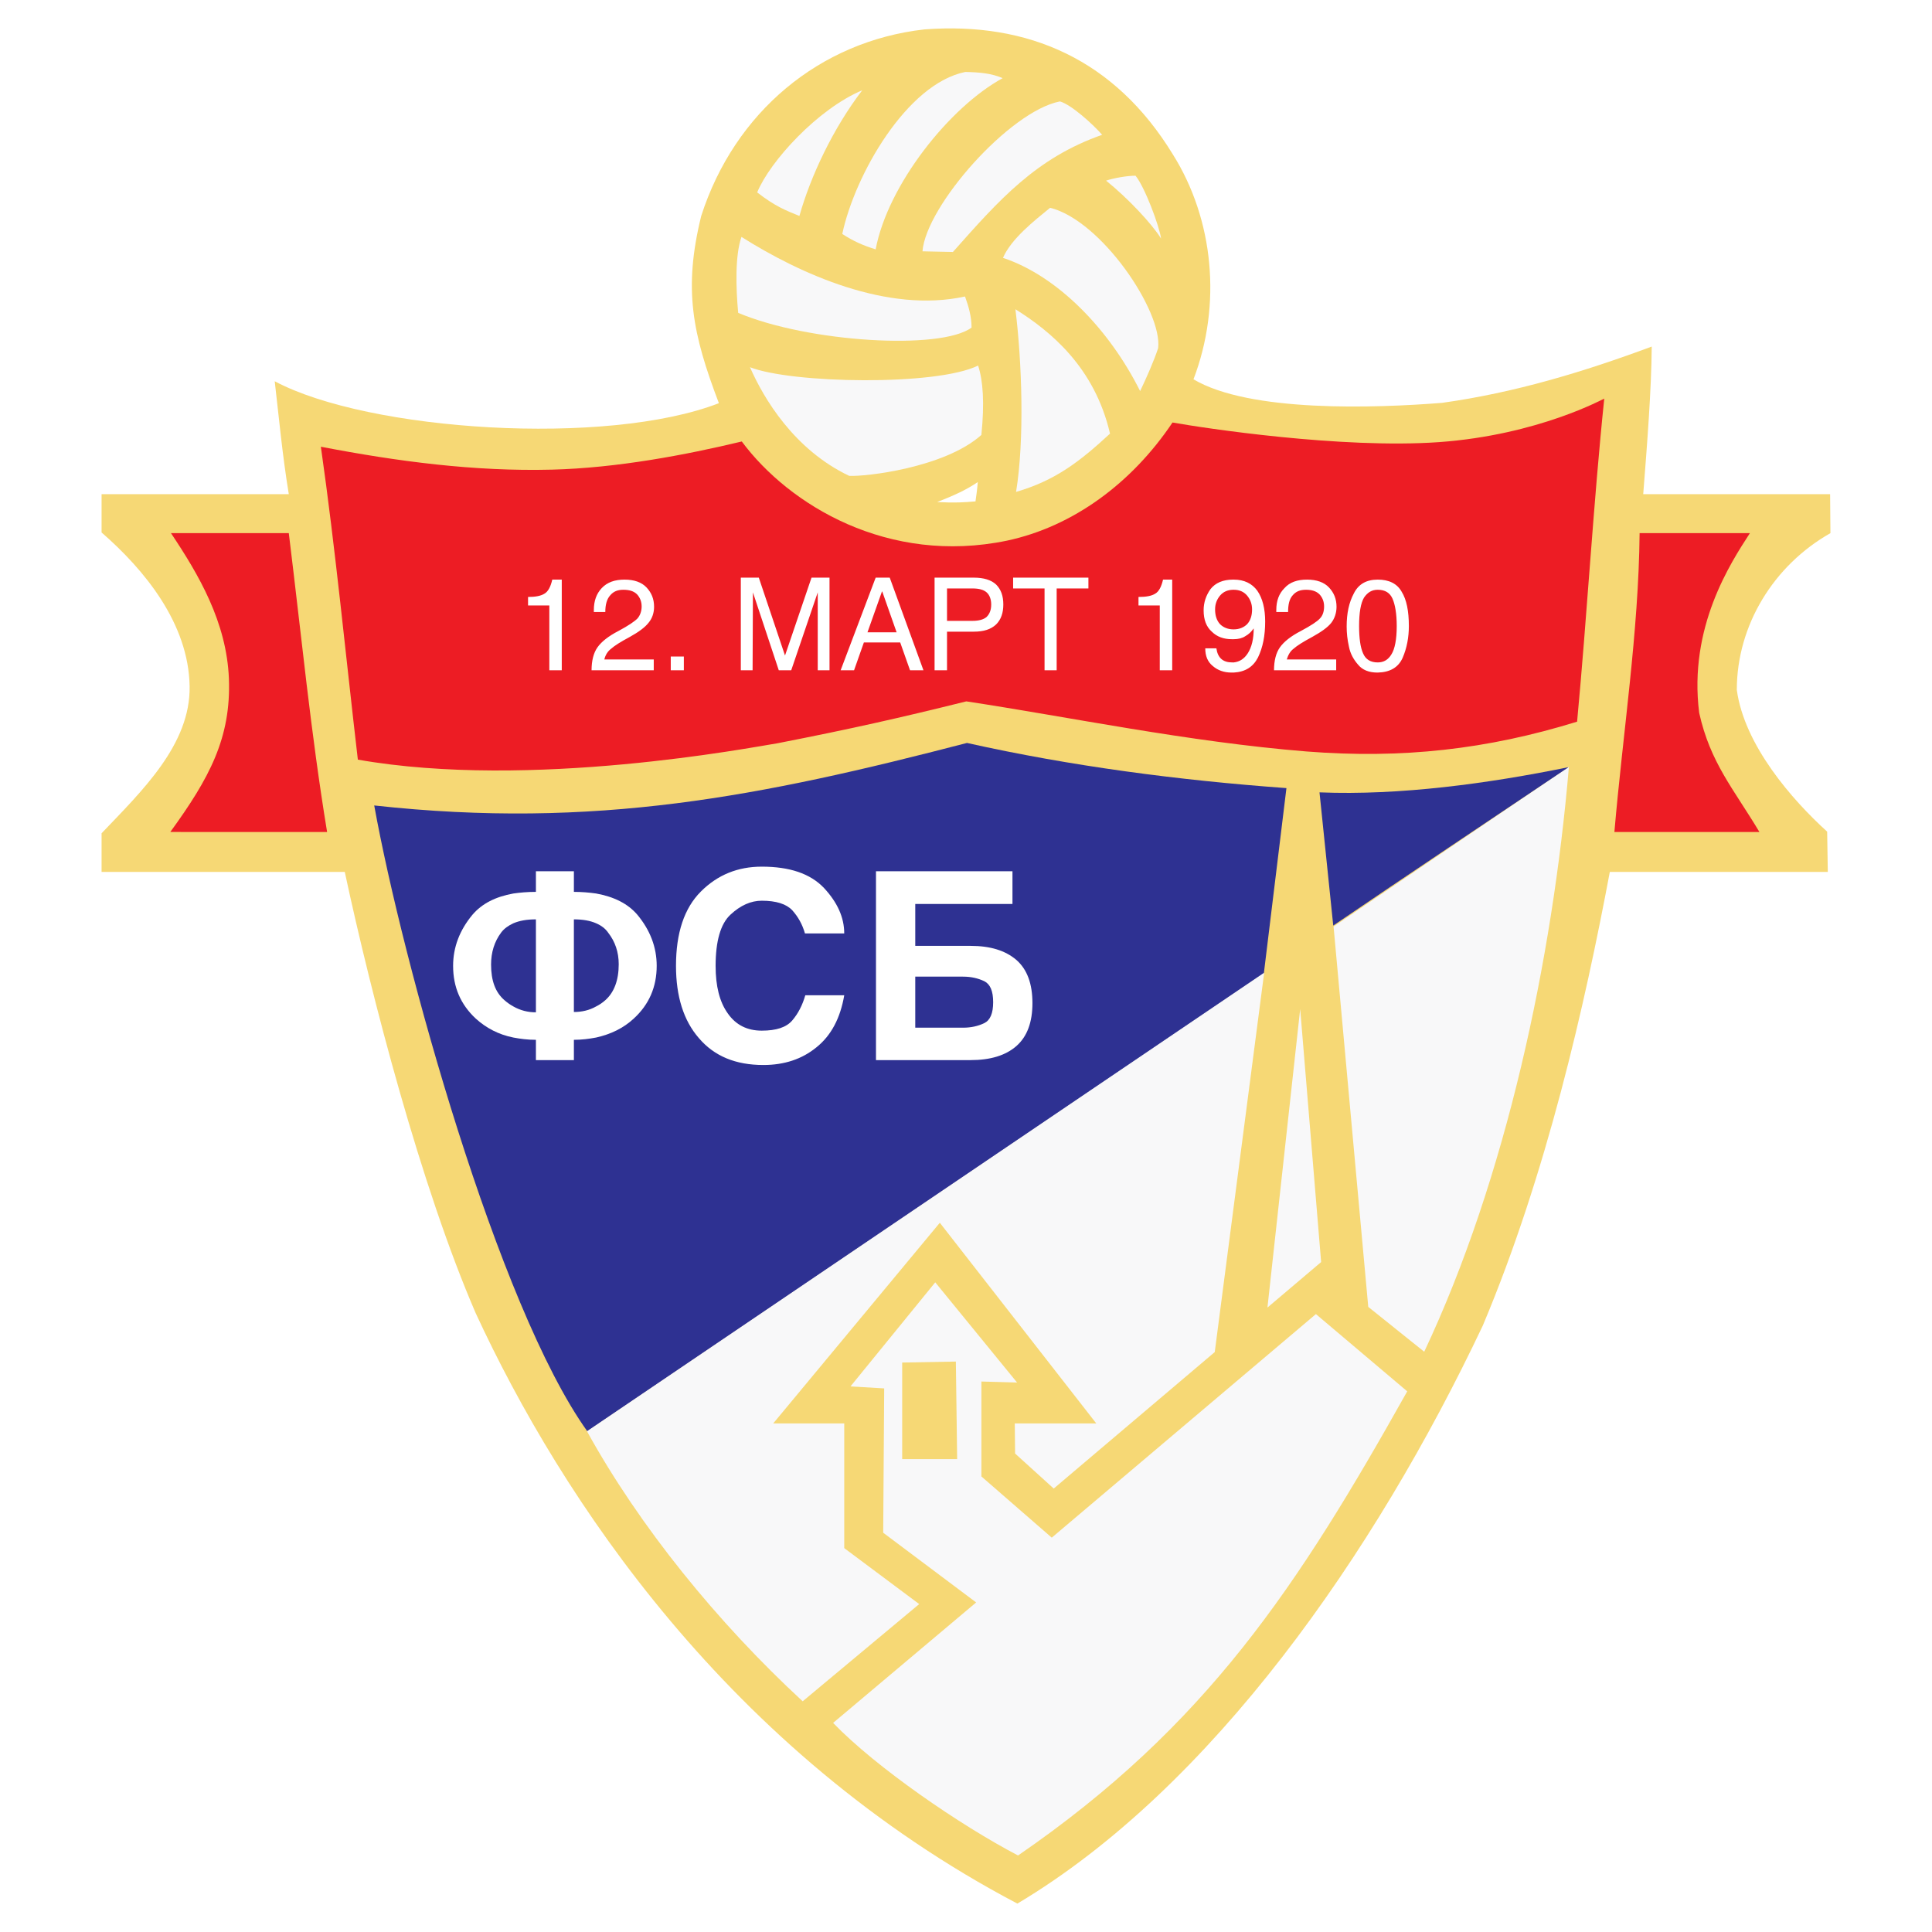
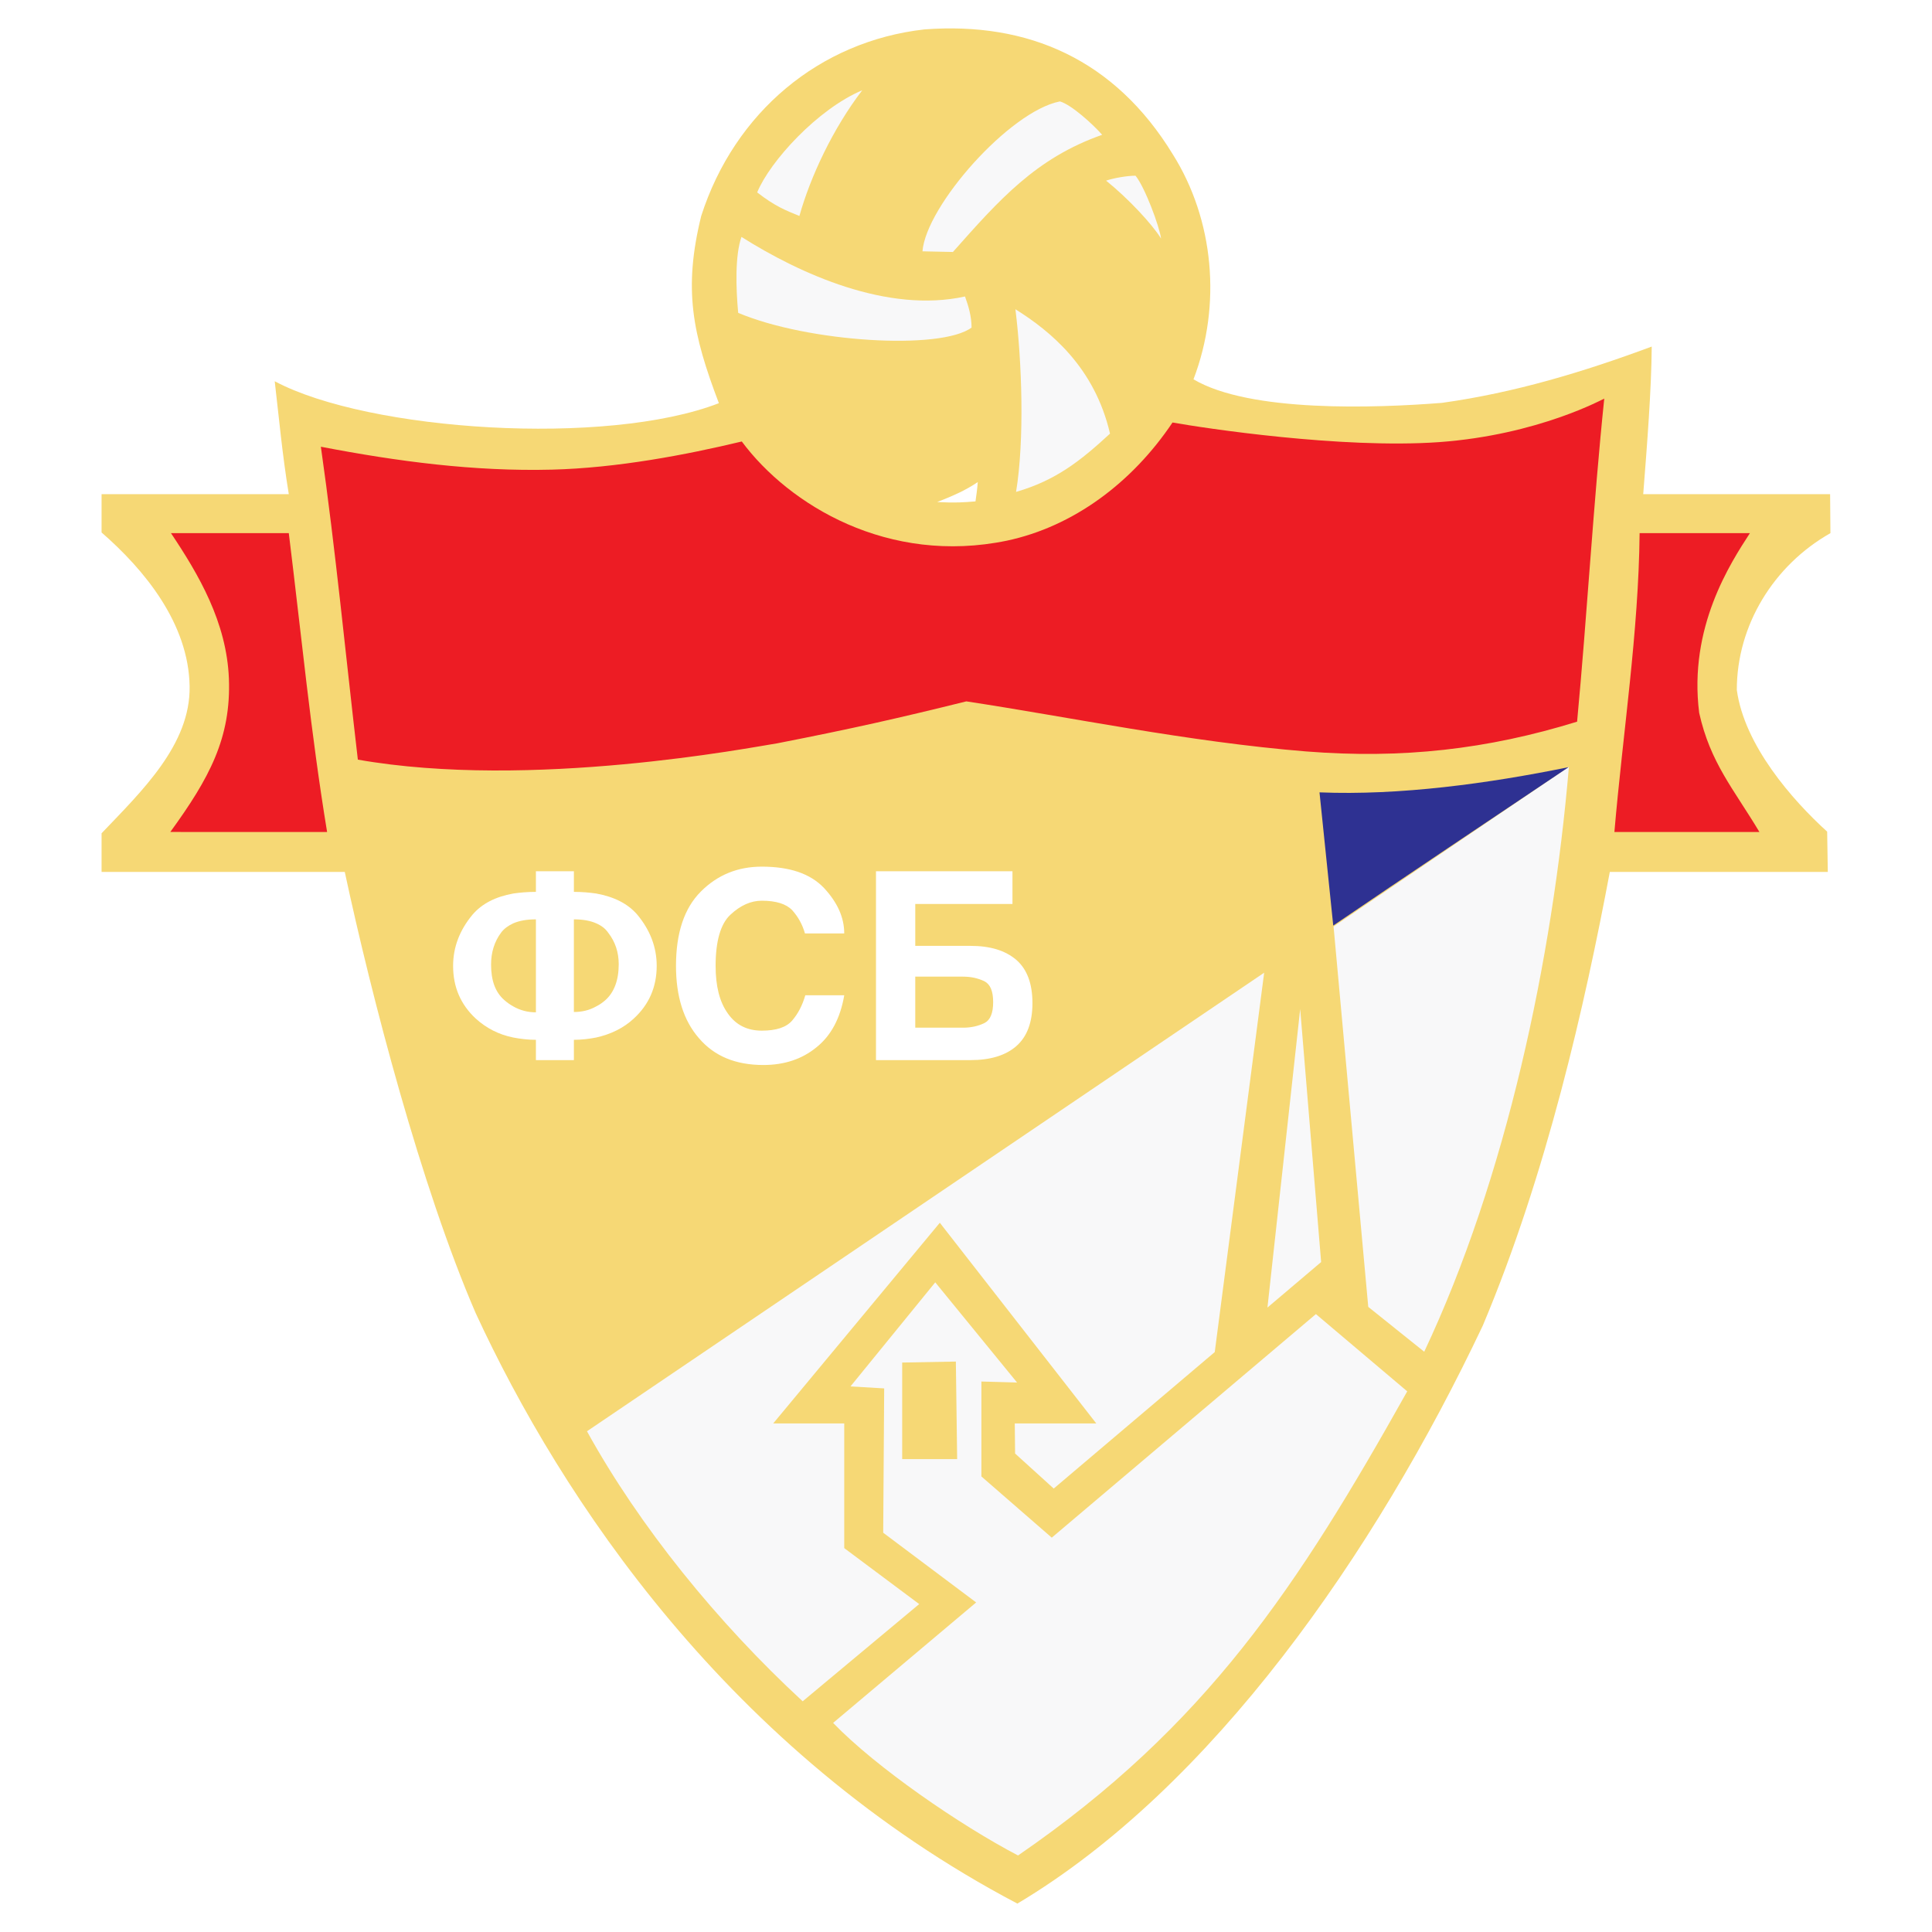
<svg xmlns="http://www.w3.org/2000/svg" version="1.0" id="Layer_1" x="0px" y="0px" width="192.756px" height="192.756px" viewBox="0 0 192.756 192.756" enable-background="new 0 0 192.756 192.756" xml:space="preserve">
  <g>
    <polygon fill-rule="evenodd" clip-rule="evenodd" fill="#FFFFFF" points="0,0 192.756,0 192.756,192.756 0,192.756 0,0  " />
    <path fill-rule="evenodd" clip-rule="evenodd" fill="#F6D875" d="M117.017,15.408c4.082,6.499,4.898,14.989,2.057,22.435   c5.617,3.331,18.157,2.874,24.786,2.351c7.282-1.012,14.173-3.103,20.933-5.617c-0.032,4.311-0.457,9.731-0.849,14.728h18.646   l0.032,3.886c-5.649,3.2-9.34,9.176-9.34,15.642c0.751,5.519,5.52,10.973,9.014,14.14l0.064,4.017h-21.748   c-2.482,13.225-6.303,30.141-12.671,45.26c-10.776,22.762-27.039,46.111-46.437,57.672c-28.802-15.152-45.522-40.461-54.045-58.912   c-5.454-12.605-10.385-31.545-13.062-44.02H10.134v-3.854c4.017-4.212,8.882-8.85,8.784-14.662   c-0.098-6.27-4.506-11.625-8.784-15.349v-3.821h18.679c-0.653-3.984-0.98-7.641-1.404-11.266   c9.373,4.997,33.113,6.531,44.314,2.188c-2.645-6.956-3.56-11.364-1.763-18.679C73.29,11.196,81.781,4.109,92.23,2.934   C102.582,2.15,111.236,5.938,117.017,15.408L117.017,15.408z" />
-     <path fill-rule="evenodd" clip-rule="evenodd" fill="#F8F8F9" d="M100.035,7.799c-5.29,2.874-11.462,10.646-12.67,17.079   c-1.274-0.392-2.221-0.816-3.331-1.535c1.241-5.878,6.433-14.989,12.278-16.165C97.717,7.211,98.925,7.309,100.035,7.799   L100.035,7.799z" />
    <path fill-rule="evenodd" clip-rule="evenodd" fill="#F8F8F9" d="M109.963,13.449c-6.597,2.318-10.254,6.466-14.891,11.691   l-3.037-0.065c0.359-4.539,8.686-13.977,13.715-14.957C106.894,10.444,109.048,12.404,109.963,13.449L109.963,13.449z" />
    <path fill-rule="evenodd" clip-rule="evenodd" fill="#F8F8F9" d="M79.756,21.547c-1.371-0.555-2.449-0.979-4.212-2.351   c1.273-3.103,6.042-8.327,10.482-10.189C83.12,12.795,80.866,17.596,79.756,21.547L79.756,21.547z" />
    <path fill-rule="evenodd" clip-rule="evenodd" fill="#F8F8F9" d="M115.841,23.801c-0.914-1.47-3.298-4.017-5.486-5.78   c0.784-0.261,2.09-0.49,2.939-0.49C114.24,18.706,115.678,22.592,115.841,23.801L115.841,23.801z" />
-     <path fill-rule="evenodd" clip-rule="evenodd" fill="#F8F8F9" d="M115.547,34.741c-0.425,1.273-1.11,2.841-1.796,4.277   c-3.103-6.204-8.262-11.495-13.684-13.291c0.817-1.894,3.103-3.69,4.703-4.997C109.897,22.005,116.004,31.083,115.547,34.741   L115.547,34.741z" />
    <path fill-rule="evenodd" clip-rule="evenodd" fill="#F8F8F9" d="M96.28,29.581c0.327,0.914,0.653,1.959,0.653,3.102   c-3.07,2.286-16.328,1.469-23.284-1.47c-0.229-2.449-0.326-5.715,0.327-7.576C79.821,27.328,88.541,31.279,96.28,29.581   L96.28,29.581z" />
    <path fill-rule="evenodd" clip-rule="evenodd" fill="#F8F8F9" d="M110.746,43.263c-2.972,2.743-5.421,4.67-9.372,5.813   c0.85-5.192,0.588-12.964-0.065-18.222C104.803,33.042,109.212,36.635,110.746,43.263L110.746,43.263z" />
-     <path fill-rule="evenodd" clip-rule="evenodd" fill="#F8F8F9" d="M97.586,36.471c0.49,1.502,0.653,3.69,0.327,6.923   c-3.69,3.298-11.658,4.18-13.193,4.082c-5.486-2.612-8.523-7.707-9.895-10.841C78.973,38.267,93.439,38.528,97.586,36.471   L97.586,36.471z" />
    <path fill-rule="evenodd" clip-rule="evenodd" fill="#ED1C24" d="M160.057,39.77c-1.077,10.319-1.73,21.847-2.71,32.231   c-8.98,2.775-17.472,3.723-27.007,2.972c-11.756-0.947-23.773-3.462-33.93-4.997c-6.727,1.666-11.331,2.71-18.842,4.18   c-2.515,0.392-24.59,4.67-41.865,1.633c-1.208-10.319-2.221-20.933-3.69-31.219c7.641,1.469,15.283,2.482,23.055,2.286   c6.498-0.164,13.356-1.47,18.94-2.809c4.735,6.368,14.63,12.344,26.451,9.895c6.597-1.404,12.475-5.748,16.523-11.789   c3.103,0.555,16.851,2.645,26.582,1.959C153.525,43.394,160.057,39.737,160.057,39.77L160.057,39.77z" />
-     <path fill-rule="evenodd" clip-rule="evenodd" fill="#F8F8F9" d="M156.53,76.507c-1.633,19.234-6.271,41.047-14.435,58.356   l-5.584-4.475l-3.461-37.945L156.53,76.507L156.53,76.507z" />
-     <path fill-rule="evenodd" clip-rule="evenodd" fill="#2E3192" d="M128.348,78.63l-2.253,18.483l-67.5,45.686   c-8.915-12.441-18.451-46.894-21.259-62.438c22.01,2.417,38.665-0.915,59.14-6.237C106.86,76.442,117.571,77.846,128.348,78.63   L128.348,78.63z" />
+     <path fill-rule="evenodd" clip-rule="evenodd" fill="#F8F8F9" d="M156.53,76.507c-1.633,19.234-6.271,41.047-14.435,58.356   l-5.584-4.475l-3.461-37.945L156.53,76.507z" />
    <path fill-rule="evenodd" clip-rule="evenodd" fill="#F8F8F9" d="M121.196,134.896l-16.066,13.617l-3.854-3.494l-0.032-3.004h8.131   l-15.609-20.02l-16.622,20.02h7.086v12.441l7.478,5.584l-11.625,9.699c-8.523-7.871-16.296-17.471-21.521-26.941l67.564-45.751   L121.196,134.896L121.196,134.896z" />
    <polygon fill-rule="evenodd" clip-rule="evenodd" fill="#F8F8F9" points="131.81,125.916 126.454,130.455 129.72,100.672    131.81,125.916  " />
    <path fill-rule="evenodd" clip-rule="evenodd" fill="#F8F8F9" d="M101.473,137.934l-3.56-0.1v9.471l7.021,6.107l26.354-22.305   l9.111,7.707c-10.907,19.463-20.019,33.375-38.828,46.307c-5.748-3.004-14.173-8.785-18.451-13.227l14.271-12.018l-9.274-6.955   l0.098-14.4l-3.363-0.197l8.458-10.385L101.473,137.934L101.473,137.934z" />
    <polygon fill-rule="evenodd" clip-rule="evenodd" fill="#F6D875" points="95.496,145.574 90.01,145.574 90.01,135.941    95.366,135.844 95.496,145.574  " />
    <path fill-rule="evenodd" clip-rule="evenodd" fill="#FFFFFF" d="M97.325,50.023c-1.175,0.098-2.024,0.163-3.82,0.065   c1.665-0.653,2.841-1.176,4.049-1.992C97.488,48.946,97.39,49.533,97.325,50.023L97.325,50.023z" />
    <path fill-rule="evenodd" clip-rule="evenodd" fill="#ED1C24" d="M174.589,53.191c-1.927,2.972-6.14,9.373-5.062,17.928   c1.11,4.996,3.429,7.576,6.009,11.887h-14.467c0.849-9.927,2.416-19.888,2.515-29.815H174.589L174.589,53.191z" />
    <path fill-rule="evenodd" clip-rule="evenodd" fill="#ED1C24" d="M28.813,53.191c1.273,10.319,2.188,19.888,3.821,29.815H16.992   c3.886-5.355,6.074-9.373,5.845-15.316c-0.229-5.616-3.004-10.352-5.78-14.499H28.813L28.813,53.191z" />
    <path fill-rule="evenodd" clip-rule="evenodd" fill="#2E3192" d="M156.497,76.54c-7.87,5.29-16.393,10.972-23.479,15.805   l-1.371-13.291C139.646,79.381,148.497,78.172,156.497,76.54L156.497,76.54z" />
-     <path fill-rule="evenodd" clip-rule="evenodd" fill="#FFFFFF" d="M73.911,57.632h1.796l2.613,7.772l2.645-7.772h1.796v9.242h-1.175   v-7.772l-2.646,7.772h-1.241l-2.58-7.772l-0.033,7.772h-1.175V57.632L73.911,57.632z M137.459,66.09   c0.588,0,1.045-0.261,1.371-0.816c0.327-0.522,0.522-1.469,0.522-2.809c0-1.241-0.163-2.155-0.424-2.743   c-0.262-0.588-0.751-0.882-1.47-0.882c-0.588,0-1.013,0.261-1.371,0.784c-0.327,0.555-0.49,1.502-0.49,2.841   c0,1.208,0.131,2.123,0.392,2.71C136.251,65.796,136.74,66.09,137.459,66.09L137.459,66.09z M137.459,57.828   c1.11,0,1.927,0.392,2.384,1.208c0.49,0.784,0.719,1.927,0.719,3.429c0,1.111-0.196,2.188-0.621,3.168   c-0.424,0.947-1.24,1.437-2.481,1.469h-0.033c-0.849,0-1.502-0.261-1.926-0.783c-0.458-0.523-0.784-1.11-0.915-1.796   c-0.163-0.718-0.229-1.372-0.229-2.024c0-1.306,0.229-2.384,0.719-3.298C135.532,58.285,136.316,57.828,137.459,57.828   L137.459,57.828z M123.09,66.09c0.588-0.065,1.046-0.359,1.404-0.915c0.393-0.62,0.588-1.437,0.588-2.481   c-0.229,0.327-0.489,0.588-0.849,0.784c-0.294,0.196-0.686,0.294-1.144,0.294c-0.064,0-0.13,0-0.195,0   c-0.784,0-1.47-0.229-1.992-0.751c-0.555-0.49-0.816-1.208-0.816-2.123c0-0.784,0.229-1.47,0.686-2.123   c0.49-0.62,1.241-0.947,2.254-0.947c0,0,0.032,0,0.064,0c1.046,0,1.829,0.392,2.352,1.11c0.522,0.751,0.784,1.796,0.784,3.07   c0,1.404-0.229,2.58-0.719,3.592c-0.49,0.947-1.273,1.437-2.417,1.502c-0.098,0-0.163,0-0.228,0c-0.752,0-1.372-0.229-1.862-0.653   c-0.522-0.424-0.751-1.012-0.751-1.763h1.11c0.131,0.947,0.653,1.404,1.567,1.404C122.96,66.09,123.025,66.09,123.09,66.09   L123.09,66.09z M123.09,62.792c0.556,0,1.013-0.196,1.34-0.522c0.326-0.359,0.489-0.849,0.489-1.47c0-0.522-0.163-0.98-0.489-1.372   c-0.327-0.392-0.784-0.588-1.34-0.588c-0.032,0-0.032,0-0.032,0c-0.555,0-1.012,0.196-1.339,0.588   c-0.326,0.392-0.489,0.849-0.489,1.372c0,0.621,0.163,1.11,0.489,1.47c0.327,0.327,0.784,0.522,1.339,0.522   C123.058,62.792,123.058,62.792,123.09,62.792L123.09,62.792z M127.336,61.061v-0.196c0-0.915,0.261-1.633,0.816-2.188   c0.522-0.588,1.273-0.849,2.253-0.849c0.947,0,1.698,0.261,2.188,0.784c0.49,0.522,0.752,1.143,0.752,1.927   c0,0.62-0.196,1.176-0.522,1.6c-0.359,0.458-1.013,0.914-1.895,1.404c-0.914,0.49-1.535,0.882-1.861,1.176   c-0.359,0.261-0.555,0.653-0.686,1.077h4.931v1.078h-6.204c0-0.947,0.195-1.73,0.588-2.286c0.392-0.555,1.077-1.11,2.09-1.633   c0.979-0.522,1.633-0.947,1.894-1.241c0.294-0.294,0.425-0.719,0.425-1.208s-0.163-0.882-0.457-1.208   c-0.327-0.326-0.784-0.457-1.339-0.457c-0.588,0-1.013,0.163-1.339,0.555c-0.327,0.359-0.457,0.915-0.457,1.666H127.336   L127.336,61.061z M96.672,61.943h0.359c0.621,0,1.111-0.131,1.405-0.392c0.294-0.294,0.457-0.686,0.457-1.241   c0-0.522-0.163-0.947-0.457-1.208s-0.751-0.392-1.405-0.392h-0.359h-2.188v3.233H96.672L96.672,61.943z M96.672,57.632h0.49   c0.98,0,1.731,0.229,2.22,0.686c0.49,0.49,0.719,1.143,0.719,1.992c0,0.849-0.229,1.502-0.719,1.992   c-0.522,0.49-1.24,0.719-2.22,0.719h-0.49h-2.188v3.853h-1.241v-9.242H96.672L96.672,57.632z M101.08,57.632h7.511v1.078h-3.167   v8.164h-1.209V58.71h-3.135V57.632L101.08,57.632z M115.71,60.408h-2.122v-0.849c0.751,0,1.306-0.098,1.665-0.327   c0.359-0.196,0.62-0.686,0.783-1.404h0.915v9.045h-1.241V60.408L115.71,60.408z M87.985,63.085h1.47l-1.437-4.082l-0.033,0.033   l-1.437,4.049H87.985L87.985,63.085z M87.985,57.632h0.784l3.364,9.242h-1.339l-0.98-2.775h-1.829h-1.796l-0.979,2.775h-1.339   l3.495-9.242H87.985L87.985,57.632z M54.807,60.408h-2.123v-0.849c0.719,0,1.274-0.098,1.633-0.327   c0.359-0.196,0.621-0.686,0.784-1.404h0.947v9.045h-1.241V60.408L54.807,60.408z M59.248,61.061v-0.196   c0-0.915,0.261-1.633,0.784-2.188c0.555-0.588,1.306-0.849,2.286-0.849c0.947,0,1.698,0.261,2.188,0.784s0.751,1.143,0.751,1.927   c0,0.62-0.196,1.176-0.555,1.6c-0.359,0.458-0.979,0.914-1.861,1.404c-0.915,0.49-1.535,0.882-1.861,1.176   c-0.359,0.261-0.588,0.653-0.686,1.077h4.931v1.078H59.02c0-0.947,0.196-1.73,0.588-2.286s1.078-1.11,2.09-1.633   c0.979-0.522,1.6-0.947,1.894-1.241c0.261-0.294,0.425-0.719,0.425-1.208s-0.164-0.882-0.458-1.208   c-0.326-0.326-0.784-0.457-1.372-0.457c-0.555,0-0.979,0.163-1.306,0.555c-0.327,0.359-0.49,0.915-0.49,1.666H59.248L59.248,61.061   z M66.922,65.502h1.306v1.371h-1.306V65.502L66.922,65.502z" />
    <path fill-rule="evenodd" clip-rule="evenodd" fill="#FFFFFF" d="M51.215,89.145c0.686-0.098,1.437-0.163,2.253-0.163v-2.058h3.789   v2.058c0.784,0,1.535,0.065,2.221,0.163c1.796,0.327,3.167,1.013,4.114,2.123c1.274,1.535,1.927,3.233,1.927,5.094   c0,2.089-0.751,3.853-2.286,5.257c-1.013,0.947-2.286,1.568-3.755,1.895c-0.686,0.131-1.437,0.229-2.221,0.229v2.025h-3.789v-2.025   c-0.816,0-1.567-0.098-2.253-0.229c-1.47-0.293-2.71-0.947-3.755-1.895c-1.502-1.404-2.253-3.135-2.253-5.257   c0-1.861,0.653-3.559,1.927-5.094C48.08,90.158,49.419,89.472,51.215,89.145L51.215,89.145z M51.215,92.117   c-0.49,0.229-0.914,0.522-1.208,0.914c-0.686,0.915-1.013,1.992-1.013,3.201c0,1.601,0.425,2.776,1.339,3.56   c0.294,0.262,0.588,0.457,0.882,0.621C51.9,100.803,52.651,101,53.468,101v-9.275C52.554,91.725,51.835,91.855,51.215,92.117   L51.215,92.117z M59.477,92.117c-0.588-0.261-1.339-0.392-2.221-0.392v9.242c0.784,0,1.535-0.164,2.221-0.555   c0.326-0.164,0.62-0.359,0.914-0.621c0.882-0.783,1.339-1.992,1.339-3.592c0-1.208-0.359-2.253-1.045-3.135   C60.391,92.639,60,92.345,59.477,92.117L59.477,92.117z" />
    <path fill-rule="evenodd" clip-rule="evenodd" fill="#FFFFFF" d="M95.202,102.533h0.882c0.816,0,1.502-0.162,2.123-0.457   c0.587-0.293,0.881-0.979,0.881-2.09c0-1.109-0.294-1.795-0.881-2.09c-0.621-0.293-1.307-0.457-2.123-0.457h-0.882h-3.886v5.094   H95.202L95.202,102.533z M80.311,93.129c-0.261-0.914-0.686-1.665-1.273-2.318c-0.588-0.621-1.6-0.947-3.037-0.947   c-1.078,0-2.123,0.457-3.135,1.404c-0.979,0.915-1.469,2.646-1.469,5.094c0,2.025,0.392,3.591,1.208,4.736   c0.816,1.176,1.959,1.73,3.396,1.73s2.449-0.326,3.037-1.012c0.588-0.688,1.012-1.502,1.306-2.516h3.886   c-0.392,2.285-1.306,4.018-2.776,5.193c-1.437,1.176-3.2,1.762-5.29,1.762c-2.776,0-4.898-0.881-6.434-2.678   c-1.535-1.762-2.286-4.18-2.286-7.216c0-3.265,0.816-5.748,2.482-7.413c1.666-1.666,3.69-2.482,6.074-2.482   c2.776,0,4.833,0.686,6.205,2.123c1.338,1.437,2.024,2.939,2.024,4.539H80.311L80.311,93.129z M95.202,94.37h1.633   c1.959,0,3.462,0.457,4.572,1.404c1.077,0.947,1.6,2.384,1.6,4.31c0,1.895-0.522,3.332-1.6,4.279   c-1.078,0.947-2.613,1.404-4.572,1.404h-1.633h-7.805V86.924h7.805h5.812v3.266h-5.812h-3.886v4.18H95.202L95.202,94.37z" />
  </g>
</svg>